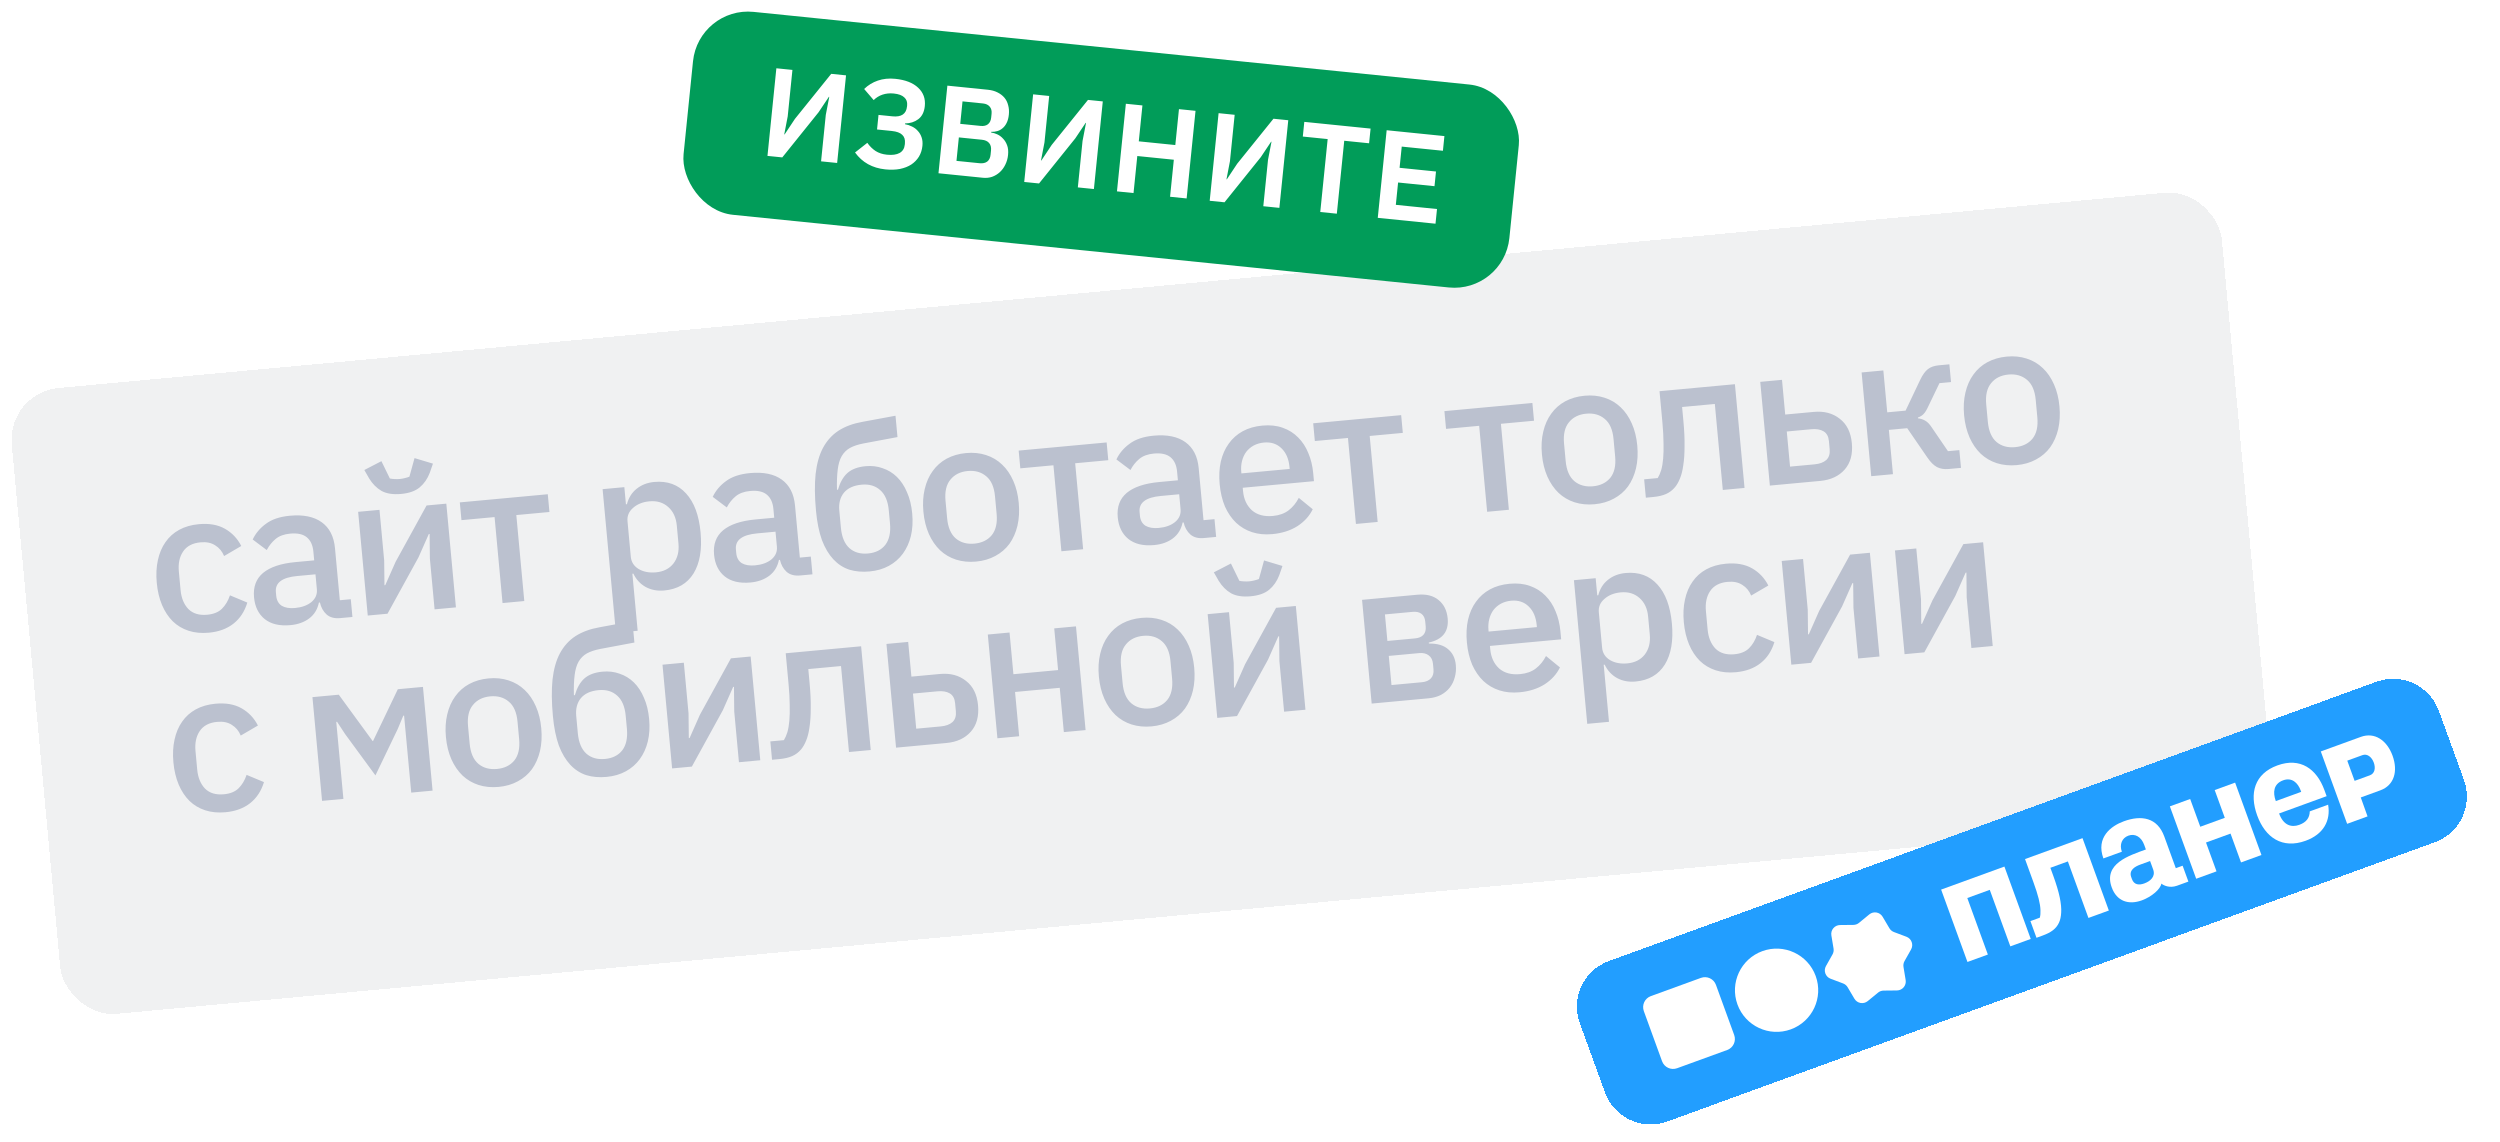
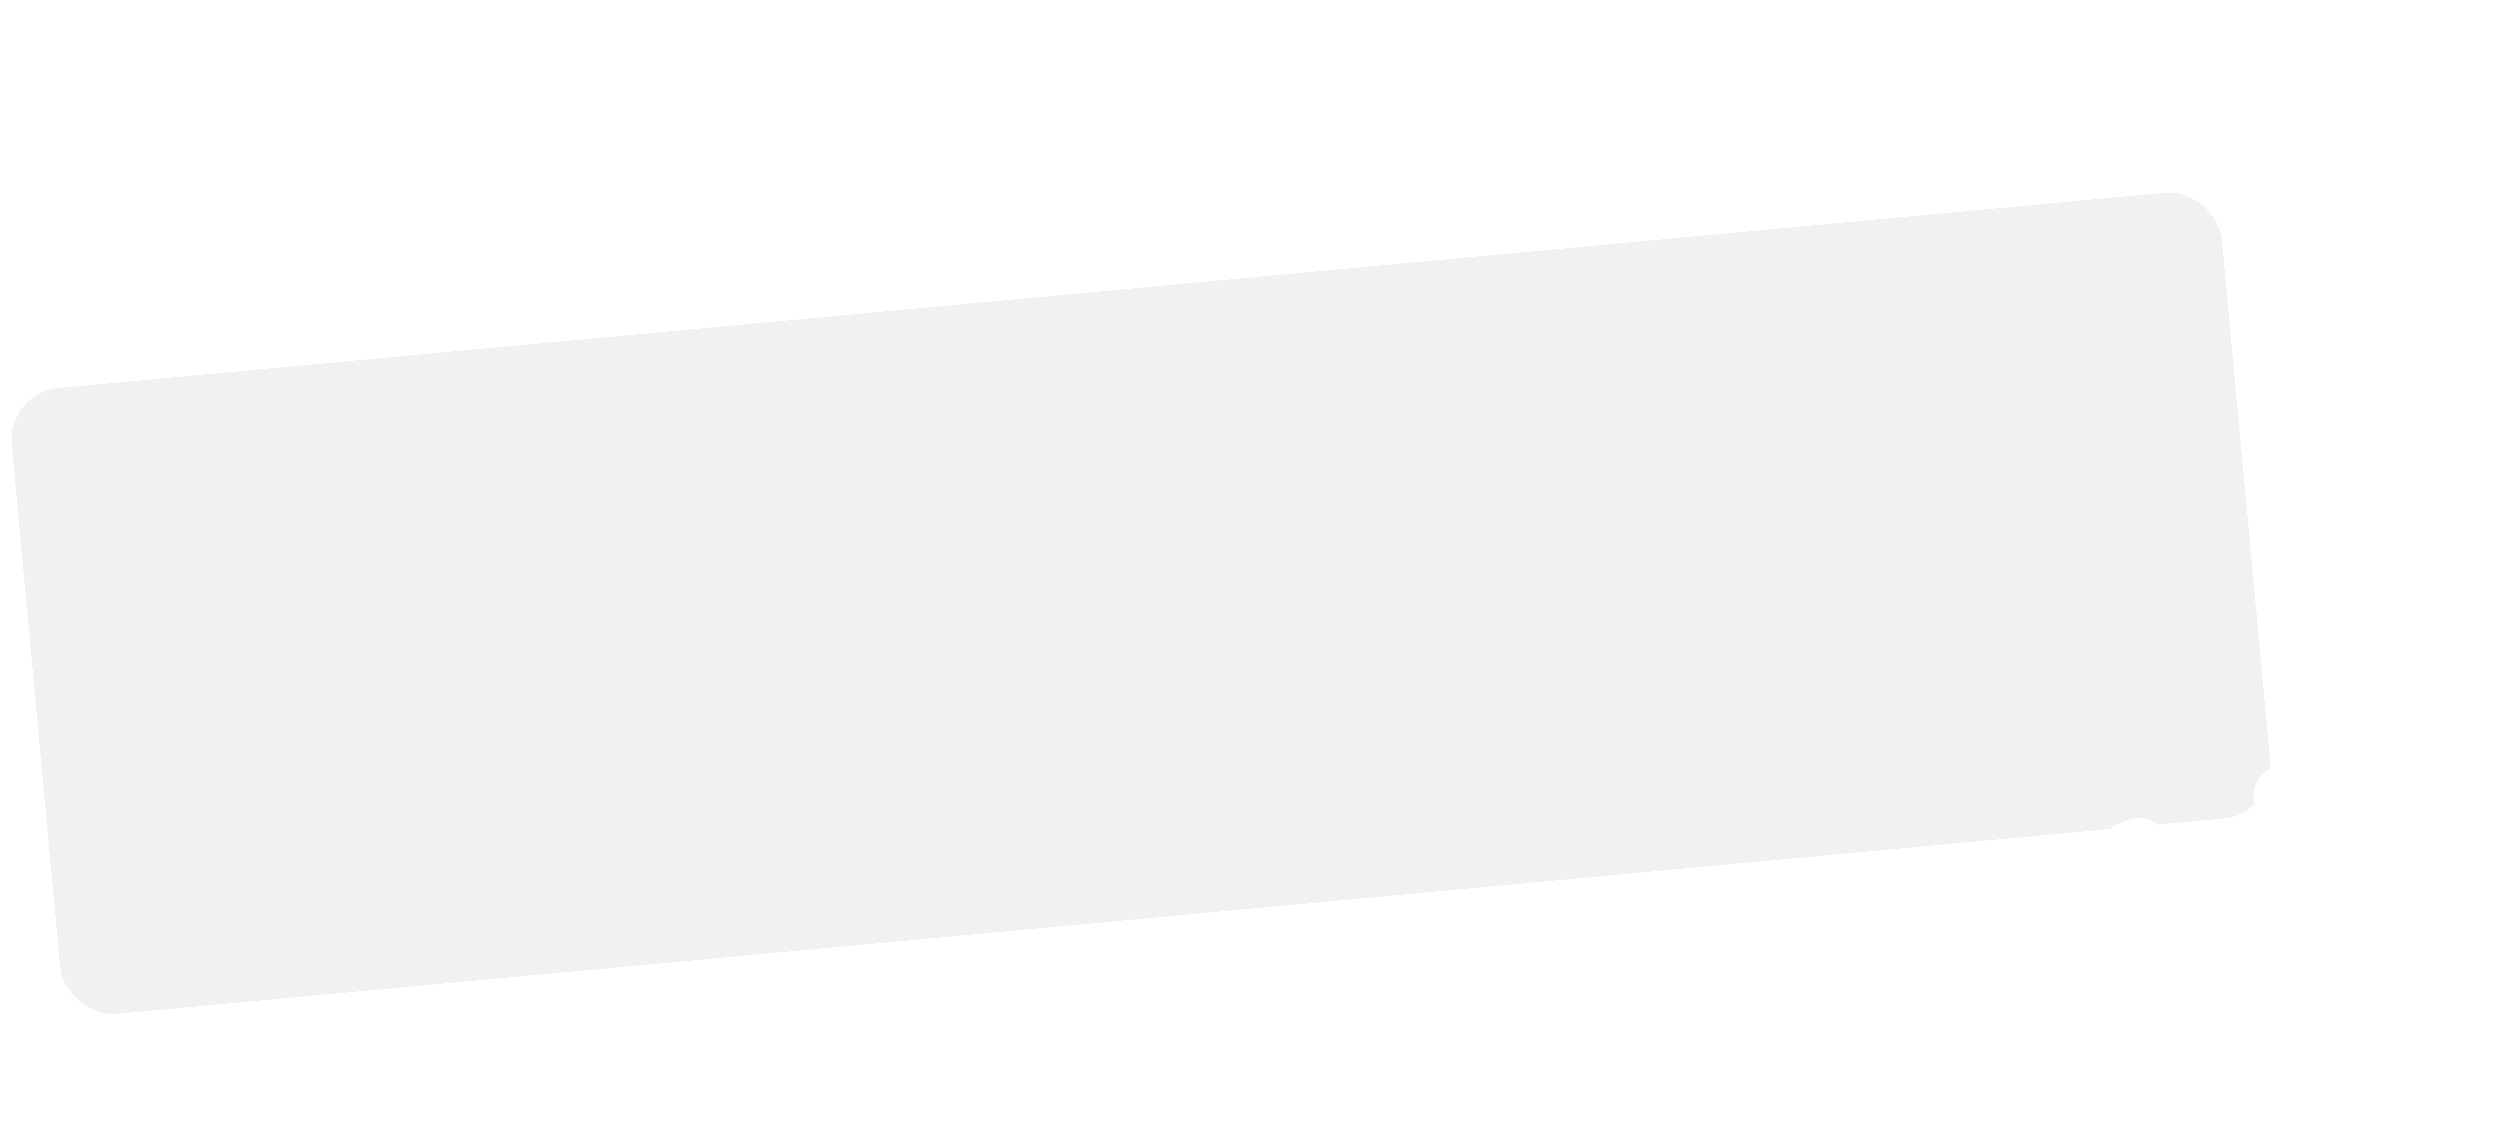
<svg xmlns="http://www.w3.org/2000/svg" width="1747" height="798" viewBox="0 0 1747 798" fill="none">
  <g filter="url(#filter0_d_338_58)">
    <rect x="12.183" y="267.16" width="1551.04" height="439.198" rx="36.237" transform="rotate(-5.296 12.183 267.16)" fill="#F0F1F2" shape-rendering="crispEdges" />
-     <path d="M153.276 434.808C148.072 435.291 143.343 434.839 139.091 433.452C134.838 432.065 131.167 429.875 128.077 426.881C124.979 423.793 122.471 419.995 120.553 415.486C118.627 410.884 117.397 405.703 116.863 399.941C116.328 394.179 116.59 388.905 117.646 384.121C118.693 379.243 120.46 375.049 122.947 371.538C125.425 367.934 128.627 365.059 132.552 362.914C136.477 360.77 141.042 359.456 146.247 358.974C153.496 358.302 159.594 359.377 164.543 362.199C169.491 365.021 173.283 369.028 175.921 374.22L163.917 381.238C162.585 377.987 160.527 375.506 157.744 373.796C155.045 371.984 151.605 371.272 147.423 371.659C141.847 372.176 137.782 374.334 135.228 378.132C132.759 381.829 131.783 386.466 132.299 392.042L133.501 405.006C134.018 410.583 135.834 415.007 138.95 418.28C142.149 421.452 146.537 422.779 152.113 422.262C156.574 421.849 160.007 420.453 162.411 418.074C164.899 415.594 166.765 412.468 168.009 408.697L180.148 413.758C178.283 419.93 175.081 424.82 170.541 428.428C166.001 432.035 160.246 434.162 153.276 434.808ZM245.094 424.61C241.098 424.981 237.928 424.15 235.583 422.117C233.231 419.992 231.658 417.185 230.866 413.697L230.169 413.761C229.197 418.445 226.96 422.12 223.458 424.788C219.956 427.456 215.556 429.035 210.259 429.526C202.731 430.224 196.742 428.811 192.291 425.287C187.933 421.754 185.448 416.688 184.837 410.09C184.165 402.841 186.263 397.163 191.131 393.056C196.093 388.941 203.638 386.414 213.768 385.475L226.872 384.26L226.303 378.126C225.89 373.665 224.363 370.339 221.723 368.146C219.082 365.954 215.207 365.095 210.095 365.569C205.82 365.965 202.421 367.217 199.898 369.326C197.376 371.434 195.318 374.015 193.727 377.068L183.903 369.684C185.94 365.371 189.022 361.71 193.149 358.703C197.267 355.603 202.858 353.726 209.921 353.071C219.307 352.201 226.712 353.718 232.136 357.62C237.559 361.523 240.65 367.564 241.408 375.742L244.78 412.126L252.448 411.415L253.598 423.822L245.094 424.61ZM213.508 417.555C218.248 417.116 222.056 415.732 224.934 413.403C227.802 410.981 229.073 408.005 228.746 404.473L227.777 394.018L214.952 395.207C204.45 396.18 199.501 399.92 200.104 406.425L200.336 408.934C200.638 412.187 201.935 414.551 204.227 416.026C206.604 417.399 209.698 417.909 213.508 417.555ZM257.588 350.34L272.504 348.957L275.787 384.366L275.982 401.641L276.539 401.59L283.748 385.315L305.403 345.908L319.204 344.629L325.924 417.118L311.007 418.5L307.725 383.092L307.53 365.816L306.972 365.868L299.764 382.143L278.109 421.55L264.308 422.829L257.588 350.34ZM287.644 337.853C282.068 338.369 277.504 337.668 273.951 335.747C270.483 333.726 267.588 330.807 265.266 326.992L261.909 321.116L273.851 314.948L279.754 327.055C280.709 327.247 281.799 327.381 283.025 327.455C284.343 327.52 285.56 327.501 286.675 327.397C287.79 327.294 288.943 327.093 290.134 326.796C291.418 326.489 292.512 326.153 293.415 325.788L296.992 312.803L309.864 316.671L307.644 323.063C306.063 327.241 303.707 330.646 300.577 333.279C297.531 335.811 293.22 337.336 287.644 337.853ZM352.926 354.016L329.786 356.161L328.636 343.754L390.112 338.056L391.262 350.463L368.121 352.608L373.691 412.69L358.496 414.098L352.926 354.016ZM428.416 334.505L443.611 333.097L444.722 345.085L445.419 345.021C446.594 340.506 448.84 336.924 452.156 334.273C455.557 331.521 459.673 329.921 464.506 329.473C473.706 328.62 481.126 331.306 486.765 337.533C492.395 343.666 495.765 352.727 496.877 364.715C497.988 376.704 496.345 386.276 491.946 393.433C487.539 400.496 480.736 404.455 471.535 405.308C466.703 405.755 462.362 404.939 458.514 402.859C454.758 400.77 451.892 397.661 449.916 393.533L449.219 393.597L452.915 433.466L437.72 434.875L428.416 334.505ZM465.72 392.63C471.018 392.139 475.091 390.074 477.941 386.436C480.782 382.704 481.944 378.05 481.427 372.474L480.264 359.928C479.747 354.352 477.754 350.038 474.284 346.985C470.805 343.839 466.417 342.512 461.12 343.003C456.473 343.434 452.678 344.957 449.733 347.573C446.78 350.097 445.476 353.217 445.821 356.934L448.121 381.748C448.465 385.465 450.325 388.339 453.7 390.37C457.067 392.307 461.074 393.061 465.72 392.63ZM566.564 394.812C562.567 395.182 559.397 394.351 557.053 392.319C554.7 390.194 553.128 387.387 552.336 383.898L551.639 383.963C550.667 388.646 548.43 392.321 544.928 394.989C541.426 397.657 537.026 399.237 531.729 399.728C524.201 400.426 518.212 399.012 513.761 395.488C509.403 391.955 506.918 386.89 506.306 380.291C505.634 373.042 507.732 367.365 512.601 363.258C517.562 359.142 525.108 356.615 535.238 355.676L548.342 354.461L547.773 348.328C547.359 343.867 545.833 340.54 543.192 338.348C540.552 336.155 536.676 335.296 531.565 335.77C527.29 336.166 523.891 337.419 521.368 339.527C518.845 341.636 516.788 344.217 515.196 347.27L505.373 339.885C507.41 335.572 510.492 331.912 514.619 328.905C518.737 325.805 524.327 323.927 531.391 323.273C540.777 322.403 548.182 323.919 553.605 327.822C559.029 331.725 562.119 337.765 562.877 345.943L566.25 382.327L573.917 381.617L575.067 394.023L566.564 394.812ZM534.978 387.757C539.717 387.318 543.526 385.933 546.403 383.605C549.272 381.183 550.543 378.206 550.215 374.675L549.246 364.219L536.421 365.408C525.919 366.382 520.97 370.121 521.573 376.627L521.806 379.136C522.107 382.389 523.404 384.752 525.697 386.227C528.074 387.6 531.167 388.11 534.978 387.757ZM615.064 392.003C609.86 392.486 605.135 392.08 600.891 390.786C596.638 389.399 592.899 386.981 589.674 383.53C586.448 380.08 583.783 375.594 581.677 370.071C579.656 364.447 578.271 357.592 577.521 349.507C576.608 339.656 576.521 331.134 577.261 323.942C578.084 316.648 579.814 310.536 582.45 305.605C585.171 300.572 588.785 296.581 593.292 293.633C597.892 290.676 603.512 288.608 610.151 287.43L633.098 283.194L634.481 298.11L610.71 302.563C606.934 303.288 603.797 304.329 601.298 305.685C598.892 307.033 596.961 308.946 595.503 311.425C594.13 313.802 593.202 316.934 592.719 320.822C592.227 324.617 592.054 329.319 592.199 334.93L592.896 334.865C594.306 329.86 596.48 326.003 599.416 323.294C602.444 320.576 606.7 318.963 612.183 318.455C616.458 318.059 620.439 318.533 624.126 319.879C627.897 321.123 631.225 323.158 634.112 325.983C636.998 328.809 639.345 332.388 641.153 336.719C643.045 340.949 644.253 345.899 644.779 351.568C645.304 357.237 644.992 362.468 643.843 367.261C642.686 371.961 640.817 376.071 638.237 379.591C635.658 383.111 632.405 385.943 628.48 388.088C624.555 390.233 620.083 391.538 615.064 392.003ZM613.901 379.457C619.198 378.966 623.23 376.952 625.995 373.415C628.752 369.785 629.833 364.764 629.239 358.351L628.399 349.29C627.804 342.878 625.823 338.187 622.454 335.219C619.078 332.157 614.74 330.872 609.443 331.363C603.867 331.88 599.73 333.763 597.032 337.013C594.426 340.254 593.356 344.383 593.821 349.402L594.946 361.53C595.54 367.942 597.526 372.679 600.903 375.741C604.271 378.709 608.604 379.948 613.901 379.457ZM689.419 385.111C684.4 385.576 679.718 385.12 675.373 383.741C671.12 382.355 667.402 380.169 664.22 377.183C661.029 374.104 658.428 370.315 656.417 365.815C654.398 361.221 653.121 356.044 652.587 350.282C652.053 344.52 652.36 339.242 653.51 334.449C654.65 329.563 656.51 325.36 659.09 321.84C661.661 318.227 664.909 315.349 668.834 313.204C672.853 311.05 677.371 309.741 682.389 309.276C687.408 308.811 692.044 309.272 696.296 310.658C700.642 312.036 704.411 314.265 707.602 317.343C710.784 320.329 713.385 324.118 715.404 328.712C717.415 333.212 718.687 338.343 719.221 344.105C719.755 349.867 719.452 355.191 718.312 360.077C717.163 364.87 715.303 369.073 712.732 372.686C710.152 376.206 706.853 379.042 702.835 381.196C698.909 383.341 694.437 384.646 689.419 385.111ZM688.256 372.565C693.46 372.082 697.496 370.115 700.363 366.662C703.221 363.116 704.353 358.137 703.759 351.725L702.622 339.457C702.027 333.045 700.004 328.405 696.551 325.538C693.09 322.578 688.757 321.34 683.552 321.822C678.348 322.305 674.317 324.319 671.458 327.864C668.592 331.317 667.455 336.249 668.05 342.662L669.187 354.929C669.781 361.342 671.809 366.028 675.27 368.988C678.723 371.855 683.052 373.047 688.256 372.565ZM743.455 317.816L720.314 319.961L719.164 307.554L780.64 301.856L781.79 314.263L758.649 316.408L764.219 376.49L749.024 377.899L743.455 317.816ZM848.652 368.664C844.656 369.034 841.486 368.203 839.141 366.171C836.788 364.045 835.216 361.239 834.424 357.75L833.727 357.815C832.755 362.498 830.518 366.173 827.016 368.841C823.514 371.509 819.114 373.089 813.817 373.58C806.289 374.278 800.3 372.864 795.849 369.34C791.491 365.807 789.006 360.742 788.395 354.143C787.723 346.894 789.821 341.216 794.689 337.11C799.651 332.994 807.196 330.467 817.326 329.528L830.43 328.313L829.861 322.179C829.448 317.719 827.921 314.392 825.281 312.2C822.64 310.007 818.765 309.148 813.653 309.622C809.378 310.018 805.979 311.271 803.456 313.379C800.934 315.488 798.876 318.068 797.285 321.122L787.461 313.737C789.498 309.424 792.58 305.764 796.707 302.757C800.825 299.657 806.416 297.779 813.479 297.125C822.865 296.255 830.27 297.771 835.694 301.674C841.117 305.576 844.208 311.617 844.966 319.795L848.338 356.179L856.006 355.468L857.156 367.875L848.652 368.664ZM817.066 361.609C821.806 361.169 825.614 359.785 828.492 357.456C831.36 355.035 832.631 352.058 832.304 348.527L831.334 338.071L818.509 339.26C808.008 340.234 803.058 343.973 803.661 350.479L803.894 352.988C804.196 356.24 805.493 358.604 807.785 360.079C810.162 361.452 813.256 361.962 817.066 361.609ZM896.459 365.919C891.254 366.402 886.526 365.95 882.273 364.563C878.02 363.176 874.302 360.99 871.12 358.004C867.929 354.926 865.328 351.136 863.317 346.636C861.391 342.034 860.161 336.852 859.627 331.09C859.093 325.328 859.354 320.055 860.41 315.27C861.551 310.384 863.411 306.181 865.99 302.662C868.561 299.049 871.809 296.17 875.734 294.025C879.66 291.88 884.225 290.567 889.429 290.084C894.726 289.593 899.459 290.092 903.628 291.58C907.889 293.06 911.523 295.348 914.528 298.444C917.525 301.446 919.876 305.072 921.582 309.319C923.381 313.558 924.513 318.186 924.978 323.205L925.508 328.92L875.741 333.533L875.961 335.903C876.478 341.479 878.53 345.929 882.119 349.252C885.792 352.473 890.695 353.8 896.829 353.231C901.29 352.817 904.963 351.493 907.849 349.257C910.735 347.021 913.092 344.131 914.919 340.587L924.655 348.543C922.374 353.253 918.802 357.193 913.94 360.362C909.07 363.438 903.243 365.29 896.459 365.919ZM890.528 301.934C887.925 302.175 885.552 302.863 883.408 304C881.357 305.127 879.618 306.6 878.194 308.42C876.862 310.23 875.885 312.336 875.264 314.737C874.643 317.138 874.462 319.732 874.72 322.52L874.811 323.496L908.546 320.369L908.417 318.975C907.9 313.399 906.046 309.072 902.855 305.993C899.655 302.822 895.546 301.468 890.528 301.934ZM949.269 298.738L926.128 300.883L924.978 288.476L986.455 282.778L987.605 295.185L964.464 297.33L970.033 357.412L954.838 358.821L949.269 298.738ZM1040.96 290.239L1017.82 292.384L1016.67 279.977L1078.15 274.278L1079.3 286.685L1056.16 288.83L1061.73 348.912L1046.53 350.321L1040.96 290.239ZM1121.64 345.046C1116.62 345.511 1111.94 345.055 1107.6 343.677C1103.34 342.29 1099.63 340.104 1096.44 337.118C1093.25 334.039 1090.65 330.25 1088.64 325.75C1086.62 321.156 1085.34 315.979 1084.81 310.217C1084.28 304.455 1084.58 299.177 1085.73 294.384C1086.87 289.498 1088.73 285.295 1091.31 281.775C1093.88 278.163 1097.13 275.284 1101.06 273.139C1105.08 270.986 1109.59 269.676 1114.61 269.211C1119.63 268.746 1124.27 269.207 1128.52 270.593C1132.87 271.971 1136.63 274.2 1139.83 277.278C1143.01 280.264 1145.61 284.054 1147.63 288.647C1149.64 293.147 1150.91 298.278 1151.45 304.04C1151.98 309.802 1151.68 315.126 1150.54 320.012C1149.39 324.805 1147.53 329.008 1144.96 332.621C1142.38 336.141 1139.08 338.978 1135.06 341.131C1131.13 343.276 1126.66 344.581 1121.64 345.046ZM1120.48 332.5C1125.68 332.017 1129.72 330.05 1132.59 326.597C1135.44 323.051 1136.58 318.072 1135.98 311.66L1134.85 299.392C1134.25 292.98 1132.23 288.34 1128.77 285.473C1125.31 282.514 1120.98 281.275 1115.78 281.757C1110.57 282.24 1106.54 284.254 1103.68 287.799C1100.82 291.252 1099.68 296.185 1100.27 302.597L1101.41 314.864C1102 321.277 1104.03 325.963 1107.49 328.923C1110.95 331.79 1115.28 332.982 1120.48 332.5ZM1156.25 327.638L1165.73 326.759C1166.7 325.169 1167.52 323.312 1168.16 321.19C1168.8 318.975 1169.26 316.309 1169.53 313.19C1169.8 310.071 1169.89 306.455 1169.79 302.34C1169.77 298.123 1169.51 293.227 1168.99 287.651L1166.99 266.043L1219.68 261.159L1226.4 333.648L1211.21 335.057L1205.64 274.974L1182.77 277.093L1183.69 286.991C1184.31 293.682 1184.58 299.563 1184.48 304.633C1184.48 309.695 1184.19 314.081 1183.59 317.791C1183.09 321.493 1182.31 324.613 1181.23 327.15C1180.24 329.585 1179.11 331.564 1177.84 333.088C1176.07 335.22 1173.97 336.821 1171.54 337.89C1169.11 338.959 1166.12 339.657 1162.59 339.985L1157.44 340.463L1156.25 327.638ZM1237.38 259.518L1252.58 258.11L1254.82 282.366L1274.76 280.518C1282.01 279.846 1288.06 281.441 1292.92 285.302C1297.86 289.062 1300.68 294.753 1301.39 302.373C1302.1 310.087 1300.42 316.242 1296.35 320.837C1292.28 325.433 1286.62 328.066 1279.37 328.738L1244.1 332.008L1237.38 259.518ZM1275.34 317.161C1278.87 316.833 1281.59 315.831 1283.5 314.155C1285.4 312.385 1286.2 309.874 1285.89 306.622L1285.37 300.906C1285.06 297.653 1283.82 295.378 1281.64 294.081C1279.46 292.783 1276.6 292.298 1273.07 292.626L1255.92 294.215L1258.2 318.75L1275.34 317.161ZM1308.21 252.953L1323.4 251.544L1326.12 280.819L1338.94 279.63L1349.06 258.306C1350.78 254.677 1352.61 252.118 1354.53 250.627C1356.46 249.137 1359 248.245 1362.16 247.952L1369.55 247.267L1370.7 259.674L1362.61 260.424L1354.83 276.611C1353.66 279.156 1352.56 280.945 1351.53 281.978C1350.6 283.002 1349.27 283.828 1347.54 284.457L1347.6 285.014C1349.49 285.214 1351.18 285.76 1352.67 286.653C1354.15 287.453 1355.65 289.001 1357.18 291.297L1368.56 307.957L1376.51 307.221L1377.66 319.627L1369.02 320.428C1365.95 320.713 1363.24 320.261 1360.88 319.074C1358.61 317.878 1356.34 315.605 1354.06 312.254L1340.08 291.898L1327.25 293.086L1330.12 324.034L1314.93 325.442L1308.21 252.953ZM1416.66 317.699C1411.65 318.164 1406.96 317.708 1402.62 316.33C1398.36 314.943 1394.65 312.757 1391.46 309.771C1388.27 306.692 1385.67 302.903 1383.66 298.403C1381.64 293.809 1380.37 288.632 1379.83 282.87C1379.3 277.108 1379.61 271.83 1380.75 267.037C1381.89 262.151 1383.75 257.948 1386.33 254.428C1388.91 250.816 1392.15 247.937 1396.08 245.792C1400.1 243.639 1404.62 242.329 1409.63 241.864C1414.65 241.399 1419.29 241.86 1423.54 243.246C1427.89 244.625 1431.66 246.853 1434.85 249.931C1438.03 252.917 1440.63 256.707 1442.65 261.3C1444.66 265.8 1445.93 270.931 1446.47 276.693C1447 282.455 1446.7 287.779 1445.56 292.665C1444.41 297.459 1442.55 301.662 1439.98 305.274C1437.4 308.794 1434.1 311.631 1430.08 313.784C1426.15 315.929 1421.68 317.234 1416.66 317.699ZM1415.5 305.153C1420.71 304.67 1424.74 302.703 1427.61 299.25C1430.47 295.705 1431.6 290.725 1431 284.313L1429.87 272.046C1429.27 265.633 1427.25 260.993 1423.8 258.126C1420.33 255.167 1416 253.928 1410.8 254.41C1405.59 254.893 1401.56 256.907 1398.7 260.452C1395.84 263.905 1394.7 268.838 1395.29 275.25L1396.43 287.518C1397.03 293.93 1399.05 298.616 1402.52 301.576C1405.97 304.443 1410.3 305.635 1415.5 305.153ZM164.906 560.271C159.702 560.753 154.973 560.301 150.72 558.914C146.467 557.527 142.796 555.337 139.707 552.343C136.608 549.255 134.101 545.457 132.183 540.948C130.257 536.347 129.026 531.165 128.492 525.403C127.958 519.641 128.219 514.367 129.275 509.583C130.323 504.705 132.09 500.511 134.577 497C137.055 493.396 140.256 490.521 144.182 488.377C148.107 486.232 152.672 484.918 157.876 484.436C165.125 483.764 171.224 484.839 176.172 487.661C181.12 490.483 184.913 494.49 187.55 499.682L175.547 506.7C174.214 503.449 172.157 500.968 169.374 499.258C166.675 497.446 163.234 496.734 159.052 497.121C153.476 497.638 149.411 499.796 146.858 503.595C144.388 507.292 143.412 511.928 143.929 517.504L145.131 530.469C145.648 536.045 147.464 540.469 150.579 543.742C153.779 546.914 158.167 548.241 163.743 547.724C168.204 547.311 171.636 545.915 174.04 543.536C176.529 541.056 178.395 537.93 179.639 534.159L191.778 539.221C189.913 545.392 186.71 550.282 182.171 553.89C177.631 557.498 171.876 559.625 164.906 560.271ZM225.655 479.84L244.056 478.135L267.727 510.528L268.006 510.502L285.319 474.31L302.884 472.682L309.603 545.171L294.687 546.553L289.699 492.744L289.142 492.796L285.229 502.157L269.671 534.531L248.427 505.568L242.86 497.086L242.302 497.138L247.29 550.947L232.374 552.329L225.655 479.84ZM355.755 542.58C350.737 543.045 346.055 542.589 341.709 541.21C337.456 539.824 333.739 537.638 330.556 534.652C327.365 531.573 324.764 527.784 322.754 523.284C320.734 518.69 319.458 513.513 318.924 507.751C318.389 501.989 318.697 496.711 319.846 491.918C320.987 487.032 322.847 482.829 325.426 479.309C327.997 475.696 331.245 472.818 335.171 470.673C339.189 468.519 343.707 467.21 348.726 466.745C353.744 466.28 358.38 466.741 362.633 468.127C366.979 469.505 370.747 471.734 373.938 474.812C377.121 477.798 379.722 481.587 381.741 486.181C383.751 490.681 385.024 495.812 385.558 501.574C386.092 507.336 385.789 512.66 384.648 517.546C383.499 522.339 381.639 526.542 379.068 530.155C376.489 533.675 373.19 536.511 369.171 538.665C365.246 540.81 360.774 542.115 355.755 542.58ZM354.592 530.034C359.797 529.551 363.832 527.584 366.699 524.131C369.558 520.585 370.69 515.606 370.095 509.194L368.958 496.926C368.364 490.514 366.34 485.874 362.887 483.007C359.426 480.047 355.093 478.809 349.889 479.291C344.685 479.774 340.653 481.788 337.795 485.333C334.928 488.786 333.792 493.719 334.386 500.131L335.523 512.398C336.118 518.811 338.146 523.497 341.607 526.457C345.06 529.324 349.388 530.516 354.592 530.034ZM431.226 535.584C426.021 536.067 421.297 535.661 417.053 534.367C412.8 532.98 409.061 530.562 405.835 527.112C402.61 523.661 399.944 519.175 397.839 513.652C395.818 508.028 394.432 501.173 393.683 493.088C392.77 483.237 392.683 474.715 393.422 467.523C394.246 460.229 395.976 454.117 398.612 449.186C401.332 444.153 404.946 440.162 409.453 437.214C414.053 434.257 419.673 432.189 426.313 431.011L449.26 426.775L450.642 441.691L426.872 446.144C423.096 446.869 419.958 447.91 417.46 449.266C415.054 450.614 413.122 452.527 411.665 455.006C410.292 457.383 409.363 460.515 408.88 464.403C408.388 468.198 408.215 472.9 408.36 478.511L409.057 478.446C410.468 473.441 412.641 469.584 415.577 466.875C418.606 464.157 422.862 462.544 428.345 462.036C432.62 461.64 436.601 462.114 440.287 463.46C444.058 464.704 447.387 466.739 450.273 469.564C453.16 472.39 455.507 475.969 457.314 480.3C459.206 484.53 460.415 489.48 460.94 495.149C461.466 500.818 461.154 506.049 460.005 510.842C458.847 515.543 456.978 519.653 454.399 523.172C451.819 526.692 448.567 529.524 444.641 531.669C440.716 533.814 436.244 535.119 431.226 535.584ZM430.063 523.038C435.36 522.547 439.391 520.533 442.157 516.996C444.913 513.366 445.994 508.345 445.4 501.932L444.56 492.871C443.966 486.459 441.984 481.768 438.616 478.8C435.239 475.738 430.902 474.453 425.605 474.944C420.028 475.461 415.891 477.344 413.193 480.594C410.588 483.835 409.518 487.965 409.983 492.983L411.107 505.111C411.701 511.524 413.687 516.26 417.064 519.322C420.432 522.29 424.765 523.529 430.063 523.038ZM470.268 457.166L485.184 455.783L488.466 491.191L488.661 508.467L489.219 508.415L496.428 492.141L518.083 452.734L531.884 451.454L538.603 523.944L523.687 525.326L520.405 489.918L520.209 472.642L519.652 472.694L512.443 488.969L490.788 528.376L476.987 529.655L470.268 457.166ZM545.63 510.779L555.109 509.9C556.087 508.31 556.899 506.454 557.546 504.332C558.184 502.117 558.64 499.45 558.913 496.331C559.186 493.213 559.273 489.596 559.173 485.481C559.157 481.264 558.89 476.368 558.373 470.792L556.371 449.185L609.065 444.3L615.784 516.789L600.589 518.198L595.02 458.115L572.158 460.235L573.075 470.132C573.696 476.823 573.959 482.704 573.867 487.774C573.868 492.836 573.571 497.222 572.978 500.933C572.477 504.635 571.689 507.754 570.611 510.291C569.619 512.726 568.49 514.706 567.225 516.229C565.454 518.361 563.353 519.962 560.921 521.031C558.49 522.1 555.508 522.798 551.977 523.126L546.819 523.604L545.63 510.779ZM626.763 442.66L641.958 441.251L644.207 465.507L664.141 463.659C671.39 462.987 677.443 464.582 682.3 468.444C687.242 472.204 690.066 477.894 690.772 485.515C691.487 493.228 689.808 499.383 685.735 503.978C681.662 508.574 676 511.208 668.752 511.88L633.483 515.149L626.763 442.66ZM664.726 500.302C668.257 499.974 670.976 498.972 672.883 497.296C674.781 495.527 675.58 493.015 675.278 489.763L674.748 484.047C674.447 480.795 673.205 478.519 671.022 477.222C668.84 475.925 665.983 475.44 662.451 475.767L645.305 477.356L647.579 501.891L664.726 500.302ZM697.592 436.094L712.787 434.686L715.487 463.821L746.713 460.926L744.013 431.791L759.208 430.383L765.927 502.872L750.732 504.28L747.863 473.333L716.637 476.228L719.506 507.175L704.311 508.583L697.592 436.094ZM812.037 500.285C807.018 500.75 802.336 500.294 797.991 498.916C793.738 497.529 790.02 495.343 786.838 492.357C783.646 489.278 781.046 485.489 779.035 480.989C777.016 476.395 775.739 471.218 775.205 465.456C774.671 459.694 774.978 454.416 776.128 449.623C777.268 444.737 779.128 440.534 781.708 437.014C784.278 433.402 787.527 430.523 791.452 428.378C795.47 426.225 799.989 424.915 805.007 424.45C810.026 423.985 814.662 424.446 818.914 425.832C823.26 427.21 827.029 429.439 830.22 432.517C833.402 435.503 836.003 439.293 838.022 443.886C840.033 448.386 841.305 453.517 841.839 459.279C842.373 465.041 842.07 470.365 840.93 475.251C839.78 480.044 837.92 484.247 835.35 487.86C832.77 491.38 829.471 494.217 825.453 496.37C821.527 498.515 817.055 499.82 812.037 500.285ZM810.874 487.739C816.078 487.256 820.114 485.289 822.981 481.836C825.839 478.29 826.971 473.311 826.377 466.899L825.239 454.631C824.645 448.219 822.622 443.579 819.169 440.712C815.708 437.753 811.375 436.514 806.17 436.996C800.966 437.479 796.935 439.493 794.076 443.038C791.21 446.491 790.073 451.424 790.668 457.836L791.805 470.104C792.399 476.516 794.427 481.202 797.888 484.162C801.341 487.029 805.67 488.221 810.874 487.739ZM851.228 421.853L866.144 420.47L869.427 455.878L869.622 473.154L870.18 473.102L877.388 456.828L899.043 417.421L912.844 416.141L919.564 488.631L904.648 490.013L901.365 454.605L901.17 437.329L900.612 437.381L893.404 453.656L871.749 493.063L857.948 494.342L851.228 421.853ZM881.284 409.365C875.708 409.882 871.144 409.181 867.591 407.26C864.123 405.238 861.228 402.32 858.906 398.504L855.55 392.629L867.491 386.461L873.394 398.568C874.349 398.76 875.439 398.893 876.665 398.967C877.983 399.033 879.2 399.014 880.315 398.91C881.43 398.807 882.583 398.606 883.774 398.308C885.058 398.002 886.152 397.666 887.055 397.301L890.632 384.316L903.504 388.184L901.284 394.576C899.703 398.753 897.348 402.159 894.217 404.792C891.171 407.324 886.86 408.848 881.284 409.365ZM959.124 411.851L997.738 408.272C1003.96 407.695 1008.91 408.924 1012.56 411.96C1016.31 414.987 1018.44 419.288 1018.96 424.864C1019.8 433.972 1015.4 439.582 1005.76 441.695L1005.82 442.392C1011.72 442.314 1016.2 443.632 1019.26 446.348C1022.41 448.962 1024.21 452.639 1024.65 457.378C1024.93 460.445 1024.68 463.327 1023.9 466.024C1023.21 468.712 1022.03 471.118 1020.35 473.242C1018.76 475.265 1016.71 476.954 1014.21 478.31C1011.71 479.574 1008.83 480.356 1005.57 480.658L965.843 484.341L959.124 411.851ZM1001.02 469.411C1003.71 469.161 1005.78 468.266 1007.23 466.725C1008.68 465.185 1009.28 463.067 1009.04 460.372L1008.69 456.608C1008.44 453.913 1007.46 451.941 1005.75 450.694C1004.03 449.353 1001.82 448.808 999.129 449.058L977.8 451.035L979.687 471.388L1001.02 469.411ZM996.208 438.784C998.81 438.542 1000.75 437.707 1002.02 436.276C1003.29 434.846 1003.82 432.923 1003.6 430.506L1003.27 427.021C1003.05 424.605 1002.18 422.811 1000.66 421.639C999.15 420.467 997.091 420.002 994.489 420.243L975.112 422.039L976.831 440.58L996.208 438.784ZM1069.21 476.446C1064.01 476.929 1059.28 476.476 1055.03 475.09C1050.77 473.703 1047.06 471.517 1043.87 468.531C1040.68 465.452 1038.08 461.663 1036.07 457.163C1034.14 452.561 1032.91 447.379 1032.38 441.617C1031.85 435.855 1032.11 430.582 1033.16 425.797C1034.3 420.911 1036.16 416.708 1038.74 413.188C1041.31 409.576 1044.56 406.697 1048.49 404.552C1052.41 402.407 1056.98 401.094 1062.18 400.611C1067.48 400.12 1072.21 400.619 1076.38 402.107C1080.64 403.587 1084.28 405.874 1087.28 408.97C1090.28 411.973 1092.63 415.598 1094.34 419.846C1096.13 424.084 1097.27 428.713 1097.73 433.731L1098.26 439.447L1048.49 444.06L1048.71 446.43C1049.23 452.006 1051.28 456.456 1054.87 459.778C1058.55 463 1063.45 464.326 1069.58 463.758C1074.04 463.344 1077.72 462.02 1080.6 459.784C1083.49 457.548 1085.85 454.658 1087.67 451.114L1097.41 459.069C1095.13 463.78 1091.56 467.72 1086.69 470.889C1081.82 473.965 1076 475.817 1069.21 476.446ZM1063.28 412.46C1060.68 412.702 1058.31 413.39 1056.16 414.526C1054.11 415.654 1052.37 417.127 1050.95 418.946C1049.62 420.757 1048.64 422.863 1048.02 425.264C1047.4 427.665 1047.22 430.259 1047.47 433.047L1047.56 434.023L1081.3 430.896L1081.17 429.502C1080.65 423.926 1078.8 419.599 1075.61 416.52C1072.41 413.348 1068.3 411.995 1063.28 412.46ZM1107.18 398.128L1122.37 396.719L1123.48 408.708L1124.18 408.643C1125.36 404.129 1127.6 400.546 1130.92 397.895C1134.32 395.143 1138.44 393.543 1143.27 393.095C1152.47 392.242 1159.89 394.929 1165.53 401.155C1171.16 407.288 1174.53 416.349 1175.64 428.338C1176.75 440.326 1175.11 449.899 1170.71 457.055C1166.3 464.119 1159.5 468.077 1150.3 468.93C1145.47 469.378 1141.12 468.562 1137.28 466.481C1133.52 464.392 1130.65 461.284 1128.68 457.155L1127.98 457.22L1131.68 497.089L1116.48 498.497L1107.18 398.128ZM1144.48 456.252C1149.78 455.761 1153.85 453.697 1156.7 450.058C1159.54 446.327 1160.71 441.673 1160.19 436.097L1159.03 423.551C1158.51 417.974 1156.52 413.66 1153.05 410.607C1149.57 407.462 1145.18 406.134 1139.88 406.625C1135.24 407.056 1131.44 408.579 1128.5 411.196C1125.54 413.719 1124.24 416.839 1124.58 420.557L1126.88 445.37C1127.23 449.088 1129.09 451.962 1132.46 453.992C1135.83 455.93 1139.84 456.683 1144.48 456.252ZM1220.39 462.433C1215.18 462.915 1210.46 462.463 1206.2 461.076C1201.95 459.69 1198.28 457.499 1195.19 454.505C1192.09 451.418 1189.58 447.62 1187.67 443.111C1185.74 438.509 1184.51 433.327 1183.98 427.565C1183.44 421.803 1183.7 416.53 1184.76 411.745C1185.81 406.868 1187.57 402.673 1190.06 399.162C1192.54 395.558 1195.74 392.684 1199.66 390.539C1203.59 388.394 1208.16 387.08 1213.36 386.598C1220.61 385.926 1226.71 387.001 1231.66 389.823C1236.6 392.645 1240.4 396.652 1243.03 401.844L1231.03 408.862C1229.7 405.611 1227.64 403.13 1224.86 401.42C1222.16 399.608 1218.72 398.896 1214.54 399.284C1208.96 399.8 1204.89 401.958 1202.34 405.757C1199.87 409.454 1198.9 414.09 1199.41 419.666L1200.61 432.631C1201.13 438.207 1202.95 442.632 1206.06 445.905C1209.26 449.076 1213.65 450.403 1219.23 449.887C1223.69 449.473 1227.12 448.077 1229.52 445.698C1232.01 443.218 1233.88 440.092 1235.12 436.322L1247.26 441.383C1245.4 447.555 1242.19 452.444 1237.65 456.052C1233.11 459.66 1227.36 461.787 1220.39 462.433ZM1252.38 384.669L1267.29 383.286L1270.57 418.694L1270.77 435.97L1271.33 435.918L1278.53 419.643L1300.19 380.236L1313.99 378.957L1320.71 451.446L1305.79 452.829L1302.51 417.421L1302.32 400.145L1301.76 400.197L1294.55 416.472L1272.9 455.879L1259.09 457.158L1252.38 384.669ZM1331.51 377.333L1346.42 375.951L1349.71 411.359L1349.9 428.635L1350.46 428.583L1357.67 412.308L1379.32 372.901L1393.12 371.622L1399.84 444.111L1384.93 445.494L1381.64 410.086L1381.45 392.81L1380.89 392.862L1373.68 409.136L1352.03 448.543L1338.23 449.823L1331.51 377.333Z" fill="#BBC1CF" />
    <g filter="url(#filter1_d_338_58)">
-       <path d="M1116.77 702.242C1110.37 684.653 1119.44 665.205 1137.03 658.806L1673.57 463.588C1691.16 457.188 1710.61 466.259 1717.01 483.849L1734.63 532.272C1741.03 549.861 1731.96 569.308 1714.37 575.708L1177.83 770.926C1160.24 777.326 1140.79 768.255 1134.39 750.665L1116.77 702.242Z" fill="#229EFF" shape-rendering="crispEdges" />
      <path d="M1161.51 693.769C1159.97 689.523 1162.16 684.829 1166.4 683.284L1201.42 670.541C1205.67 668.996 1210.36 671.186 1211.91 675.432L1224.65 710.454C1226.2 714.7 1224.01 719.395 1219.76 720.94L1184.74 733.682C1180.49 735.227 1175.8 733.038 1174.25 728.792L1161.51 693.769Z" fill="white" />
      <path d="M1345.03 641.8C1348.6 643.143 1350.13 647.355 1348.26 650.679L1343.68 658.811C1342.98 660.046 1342.73 661.482 1342.96 662.881L1344.48 672.09C1345.1 675.854 1342.22 679.288 1338.41 679.327L1329.07 679.425C1327.65 679.44 1326.28 679.938 1325.19 680.838L1317.97 686.761C1315.03 689.183 1310.61 688.404 1308.67 685.119L1303.92 677.085C1303.2 675.865 1302.08 674.927 1300.75 674.428L1292.02 671.142C1288.44 669.799 1286.91 665.587 1288.79 662.263L1293.37 654.131C1294.06 652.896 1294.32 651.46 1294.09 650.061L1292.56 640.852C1291.94 637.088 1294.82 633.655 1298.64 633.615L1307.97 633.517C1309.39 633.502 1310.76 633.004 1311.85 632.104L1319.07 626.181C1322.02 623.76 1326.43 624.538 1328.37 627.823L1333.12 635.857C1333.85 637.077 1334.96 638.015 1336.29 638.514L1345.03 641.8Z" fill="white" />
      <path d="M1281.61 669.238C1287.1 684.335 1279.32 701.026 1264.22 706.519C1249.12 712.012 1232.43 704.226 1226.94 689.13C1221.45 674.033 1229.23 657.342 1244.33 651.849C1259.43 646.356 1276.12 654.142 1281.61 669.238Z" fill="white" />
      <path d="M1542.05 603.251L1534.12 606.135C1528.76 608.085 1524.49 605.795 1523.16 604.65C1522.66 608.425 1516.42 613.859 1509.55 616.358C1500.26 619.737 1492 617.013 1488.49 607.351C1482.45 590.743 1500.56 585.091 1512.34 580.807L1511.19 577.636C1509.07 571.823 1504.64 569.505 1500.11 571.153C1495.58 572.8 1493.75 577.399 1495.56 582.381L1482.65 587.078C1477.29 572.358 1487.98 564.367 1496.96 561.099C1509.19 556.649 1520.34 558.404 1525.21 571.766L1533.25 593.884L1538.01 592.154L1542.05 603.251ZM1515.28 588.884L1508.41 591.383C1504.56 592.784 1500.36 595.338 1502.09 600.094L1502.61 601.528C1504.09 605.605 1507.61 605.865 1511.23 604.546C1515.46 603.008 1519.23 599.755 1517.45 594.848L1515.28 588.884Z" fill="white" />
-       <path d="M1529.1 550.687L1547.5 601.264L1561.7 596.101L1554.36 575.945L1571.5 569.71L1578.83 589.866L1593.1 584.675L1574.7 534.097L1560.43 539.288L1567.49 558.689L1550.35 564.924L1543.29 545.523L1529.1 550.687Z" fill="white" />
      <path fill-rule="evenodd" clip-rule="evenodd" d="M1590.12 557.037C1595.75 572.512 1607.69 580.649 1623.99 574.717C1636.53 570.157 1641.6 560.616 1639.7 549.512L1626.87 554.182C1626.74 558.759 1624.51 561.793 1619.52 563.606C1614.16 565.556 1608.51 564.109 1605.43 555.654L1638.65 543.569L1637.11 539.342C1631.7 524.47 1620.24 516.243 1604.24 522.066C1588.24 527.889 1584.49 541.561 1590.12 557.037ZM1608.28 532.477C1601.49 534.949 1600.94 540.961 1603.14 547L1620.88 540.546L1620.55 539.64C1618.54 534.129 1614.32 530.28 1608.28 532.477Z" fill="white" />
-       <path d="M1667.24 557.697L1652.98 562.888L1634.57 512.311L1662.58 502.121C1672.17 498.633 1680.79 504.471 1684.72 515.266C1688.64 526.061 1685.91 535.945 1676.18 539.488L1662.51 544.459L1667.24 557.697ZM1653.07 518.745L1658.21 532.861L1668.85 528.988C1672.17 527.78 1673.06 524.122 1671.61 520.121C1670.15 516.12 1666.96 513.691 1663.72 514.872L1653.07 518.745Z" fill="white" />
+       <path d="M1667.24 557.697L1634.57 512.311L1662.58 502.121C1672.17 498.633 1680.79 504.471 1684.72 515.266C1688.64 526.061 1685.91 535.945 1676.18 539.488L1662.51 544.459L1667.24 557.697ZM1653.07 518.745L1658.21 532.861L1668.85 528.988C1672.17 527.78 1673.06 524.122 1671.61 520.121C1670.15 516.12 1666.96 513.691 1663.72 514.872L1653.07 518.745Z" fill="white" />
      <path d="M1387.66 659.421L1369.26 608.843L1413.48 592.754L1431.88 643.332L1417.62 648.519L1403.25 609.021L1387.55 614.734L1401.92 654.233L1387.66 659.421Z" fill="white" />
      <path d="M1435.9 642.523L1431.66 630.866L1438.21 628.483C1438.63 627.023 1438.78 625.257 1438.68 623.184C1438.62 621.023 1438.21 618.376 1437.43 615.24C1436.63 612.041 1435.39 608.129 1433.7 603.505L1427.89 587.513L1468.06 572.897L1486.46 623.473L1472.2 628.66L1457.83 589.163L1445.6 593.614L1447.67 599.298C1449.79 605.142 1451.29 610.161 1452.16 614.353C1453.01 618.481 1453.34 621.996 1453.16 624.898C1453.02 627.712 1452.5 630.083 1451.6 632.01C1450.62 634.112 1449.22 635.858 1447.4 637.248C1445.64 638.615 1443.26 639.847 1440.24 640.946L1435.9 642.523Z" fill="white" />
    </g>
  </g>
  <g filter="url(#filter2_d_338_58)">
    <g clip-path="url(#clip0_338_58)">
      <rect x="492.576" width="580.034" height="142.535" rx="38.62" transform="rotate(5.796 492.576 0)" fill="#019C59" />
      <path d="M546.922 43.312L558.151 44.452L554.856 76.909L552.425 89.513L552.688 89.539L559.907 78.662L585.257 47.203L595.608 48.254L589.393 109.483L578.165 108.344L581.459 75.886L583.891 63.283L583.627 63.256L576.417 74.045L551.059 105.592L540.708 104.542L546.922 43.312ZM623.125 113.971C614.002 113.045 606.928 109.106 601.902 102.156L610.475 95.405C612.127 97.758 614.06 99.668 616.274 101.134C618.495 102.541 621.126 103.398 624.167 103.707C627.968 104.093 630.934 103.685 633.065 102.483C635.196 101.282 636.398 99.336 636.671 96.645L636.751 95.856C637.018 93.224 636.395 91.211 634.882 89.817C633.434 88.37 630.984 87.472 627.534 87.121L617.271 86.08L618.303 75.904L628.041 76.892C634.298 77.528 637.694 75.213 638.228 69.95L638.299 69.248C638.537 66.909 637.87 65.039 636.299 63.639C634.792 62.186 632.342 61.288 628.95 60.944C626.143 60.658 623.517 60.924 621.071 61.739C618.683 62.56 616.634 63.829 614.924 65.546L608.267 57.781C611.02 55.106 614.202 53.154 617.813 51.925C621.488 50.644 625.548 50.229 629.992 50.68C637.068 51.398 642.411 53.477 646.021 56.916C649.636 60.296 651.183 64.559 650.661 69.705C650.239 73.858 648.717 76.923 646.093 78.902C643.535 80.828 640.451 81.815 636.842 81.862L636.788 82.389C638.531 82.684 640.188 83.236 641.76 84.046C643.339 84.797 644.682 85.819 645.792 87.114C646.966 88.355 647.846 89.863 648.435 91.636C649.029 93.35 649.213 95.319 648.987 97.541C648.702 100.348 647.886 102.865 646.537 105.092C645.194 107.26 643.414 109.088 641.195 110.576C638.982 112.006 636.336 113.037 633.259 113.67C630.187 114.244 626.809 114.345 623.125 113.971ZM666.423 55.441L694.757 58.317C697.272 58.572 699.485 59.181 701.396 60.143C703.365 61.111 704.984 62.339 706.251 63.827C707.518 65.314 708.401 67.088 708.901 69.147C709.466 71.154 709.629 73.327 709.392 75.667C709.154 78.006 708.631 79.962 707.821 81.534C707.076 83.053 706.124 84.286 704.964 85.232C703.863 86.184 702.614 86.855 701.215 87.244C699.875 87.64 698.5 87.796 697.091 87.712L697.037 88.238C698.383 88.375 699.789 88.783 701.256 89.464C702.781 90.151 704.128 91.144 705.296 92.444C706.528 93.692 707.491 95.267 708.184 97.169C708.883 99.012 709.099 101.25 708.832 103.881C708.583 106.338 707.939 108.606 706.901 110.687C705.927 112.715 704.658 114.447 703.094 115.884C701.53 117.32 699.736 118.409 697.711 119.148C695.692 119.83 693.542 120.055 691.261 119.823L660.208 116.671L666.423 55.441ZM672.784 108.022L688.925 109.66C691.147 109.885 692.929 109.505 694.27 108.519C695.617 107.474 696.4 105.869 696.62 103.705L696.922 100.723C697.142 98.559 696.697 96.83 695.588 95.536C694.478 94.241 692.813 93.481 690.59 93.256L674.449 91.618L672.784 108.022ZM675.411 82.144L689.71 83.595C691.815 83.809 693.509 83.419 694.791 82.427C696.08 81.376 696.828 79.827 697.035 77.78L697.311 75.061C697.519 73.014 697.095 71.376 696.038 70.146C694.987 68.858 693.409 68.106 691.304 67.893L677.005 66.441L675.411 82.144ZM726.344 61.523L737.573 62.663L734.278 95.12L731.847 107.724L732.11 107.751L739.329 96.874L764.679 65.414L775.03 66.465L768.815 127.695L757.587 126.555L760.881 94.098L763.312 81.494L763.049 81.468L755.839 92.257L730.481 123.804L720.129 122.753L726.344 61.523ZM824.667 107.219L799.14 104.628L796.513 130.506L784.934 129.331L791.149 68.101L802.728 69.276L800.182 94.365L825.709 96.956L828.255 71.868L839.834 73.043L833.619 134.273L822.04 133.097L824.667 107.219ZM855.953 74.679L867.182 75.819L863.887 108.276L861.456 120.88L861.719 120.906L868.938 110.029L894.288 78.57L904.639 79.621L898.424 140.85L887.195 139.711L890.49 107.254L892.921 94.65L892.658 94.623L885.448 105.413L860.089 136.959L849.738 135.909L855.953 74.679ZM943.752 93.96L938.578 144.926L926.999 143.751L932.172 92.784L914.803 91.022L915.845 80.758L962.162 85.459L961.121 95.723L943.752 93.96ZM967.183 147.83L973.398 86.6L1013.75 90.696L1012.71 100.959L983.935 98.039L982.43 112.864L1007.87 115.446L1006.83 125.709L981.389 123.127L979.804 138.741L1008.58 141.662L1007.53 151.925L967.183 147.83Z" fill="white" />
    </g>
  </g>
  <defs>
    <filter id="filter0_d_338_58" x="-3.188" y="123.268" width="1750.14" height="674.616" filterUnits="userSpaceOnUse" color-interpolation-filters="sRGB">
      <feFlood flood-opacity="0" result="BackgroundImageFix" />
      <feColorMatrix in="SourceAlpha" type="matrix" values="0 0 0 0 0 0 0 0 0 0 0 0 0 0 0 0 0 0 127 0" result="hardAlpha" />
      <feOffset dx="-7.319" dy="7.319" />
      <feGaussianBlur stdDeviation="4.026" />
      <feComposite in2="hardAlpha" operator="out" />
      <feColorMatrix type="matrix" values="0 0 0 0 0 0 0 0 0 0 0 0 0 0 0 0 0 0 0.15 0" />
      <feBlend mode="normal" in2="BackgroundImageFix" result="effect1_dropShadow_338_58" />
      <feBlend mode="normal" in="SourceGraphic" in2="effect1_dropShadow_338_58" result="shape" />
    </filter>
    <filter id="filter1_d_338_58" x="1094.22" y="452" width="651.997" height="341.477" filterUnits="userSpaceOnUse" color-interpolation-filters="sRGB">
      <feFlood flood-opacity="0" result="BackgroundImageFix" />
      <feColorMatrix in="SourceAlpha" type="matrix" values="0 0 0 0 0 0 0 0 0 0 0 0 0 0 0 0 0 0 127 0" result="hardAlpha" />
      <feOffset dx="-5.482" dy="5.482" />
      <feGaussianBlur stdDeviation="2.741" />
      <feComposite in2="hardAlpha" operator="out" />
      <feColorMatrix type="matrix" values="0 0 0 0 0 0 0 0 0 0 0 0 0 0 0 0 0 0 0.2 0" />
      <feBlend mode="normal" in2="BackgroundImageFix" result="effect1_dropShadow_338_58" />
      <feBlend mode="normal" in="SourceGraphic" in2="effect1_dropShadow_338_58" result="shape" />
    </filter>
    <filter id="filter2_d_338_58" x="469.382" y="0" width="600.263" height="209.18" filterUnits="userSpaceOnUse" color-interpolation-filters="sRGB">
      <feFlood flood-opacity="0" result="BackgroundImageFix" />
      <feColorMatrix in="SourceAlpha" type="matrix" values="0 0 0 0 0 0 0 0 0 0 0 0 0 0 0 0 0 0 127 0" result="hardAlpha" />
      <feOffset dx="-4.4" dy="4.4" />
      <feGaussianBlur stdDeviation="2.2" />
      <feComposite in2="hardAlpha" operator="out" />
      <feColorMatrix type="matrix" values="0 0 0 0 0 0 0 0 0 0 0 0 0 0 0 0 0 0 0.2 0" />
      <feBlend mode="normal" in2="BackgroundImageFix" result="effect1_dropShadow_338_58" />
      <feBlend mode="normal" in="SourceGraphic" in2="effect1_dropShadow_338_58" result="shape" />
    </filter>
    <clipPath id="clip0_338_58">
-       <rect x="492.576" width="580.034" height="142.535" rx="38.62" transform="rotate(5.796 492.576 0)" fill="white" />
-     </clipPath>
+       </clipPath>
  </defs>
</svg>